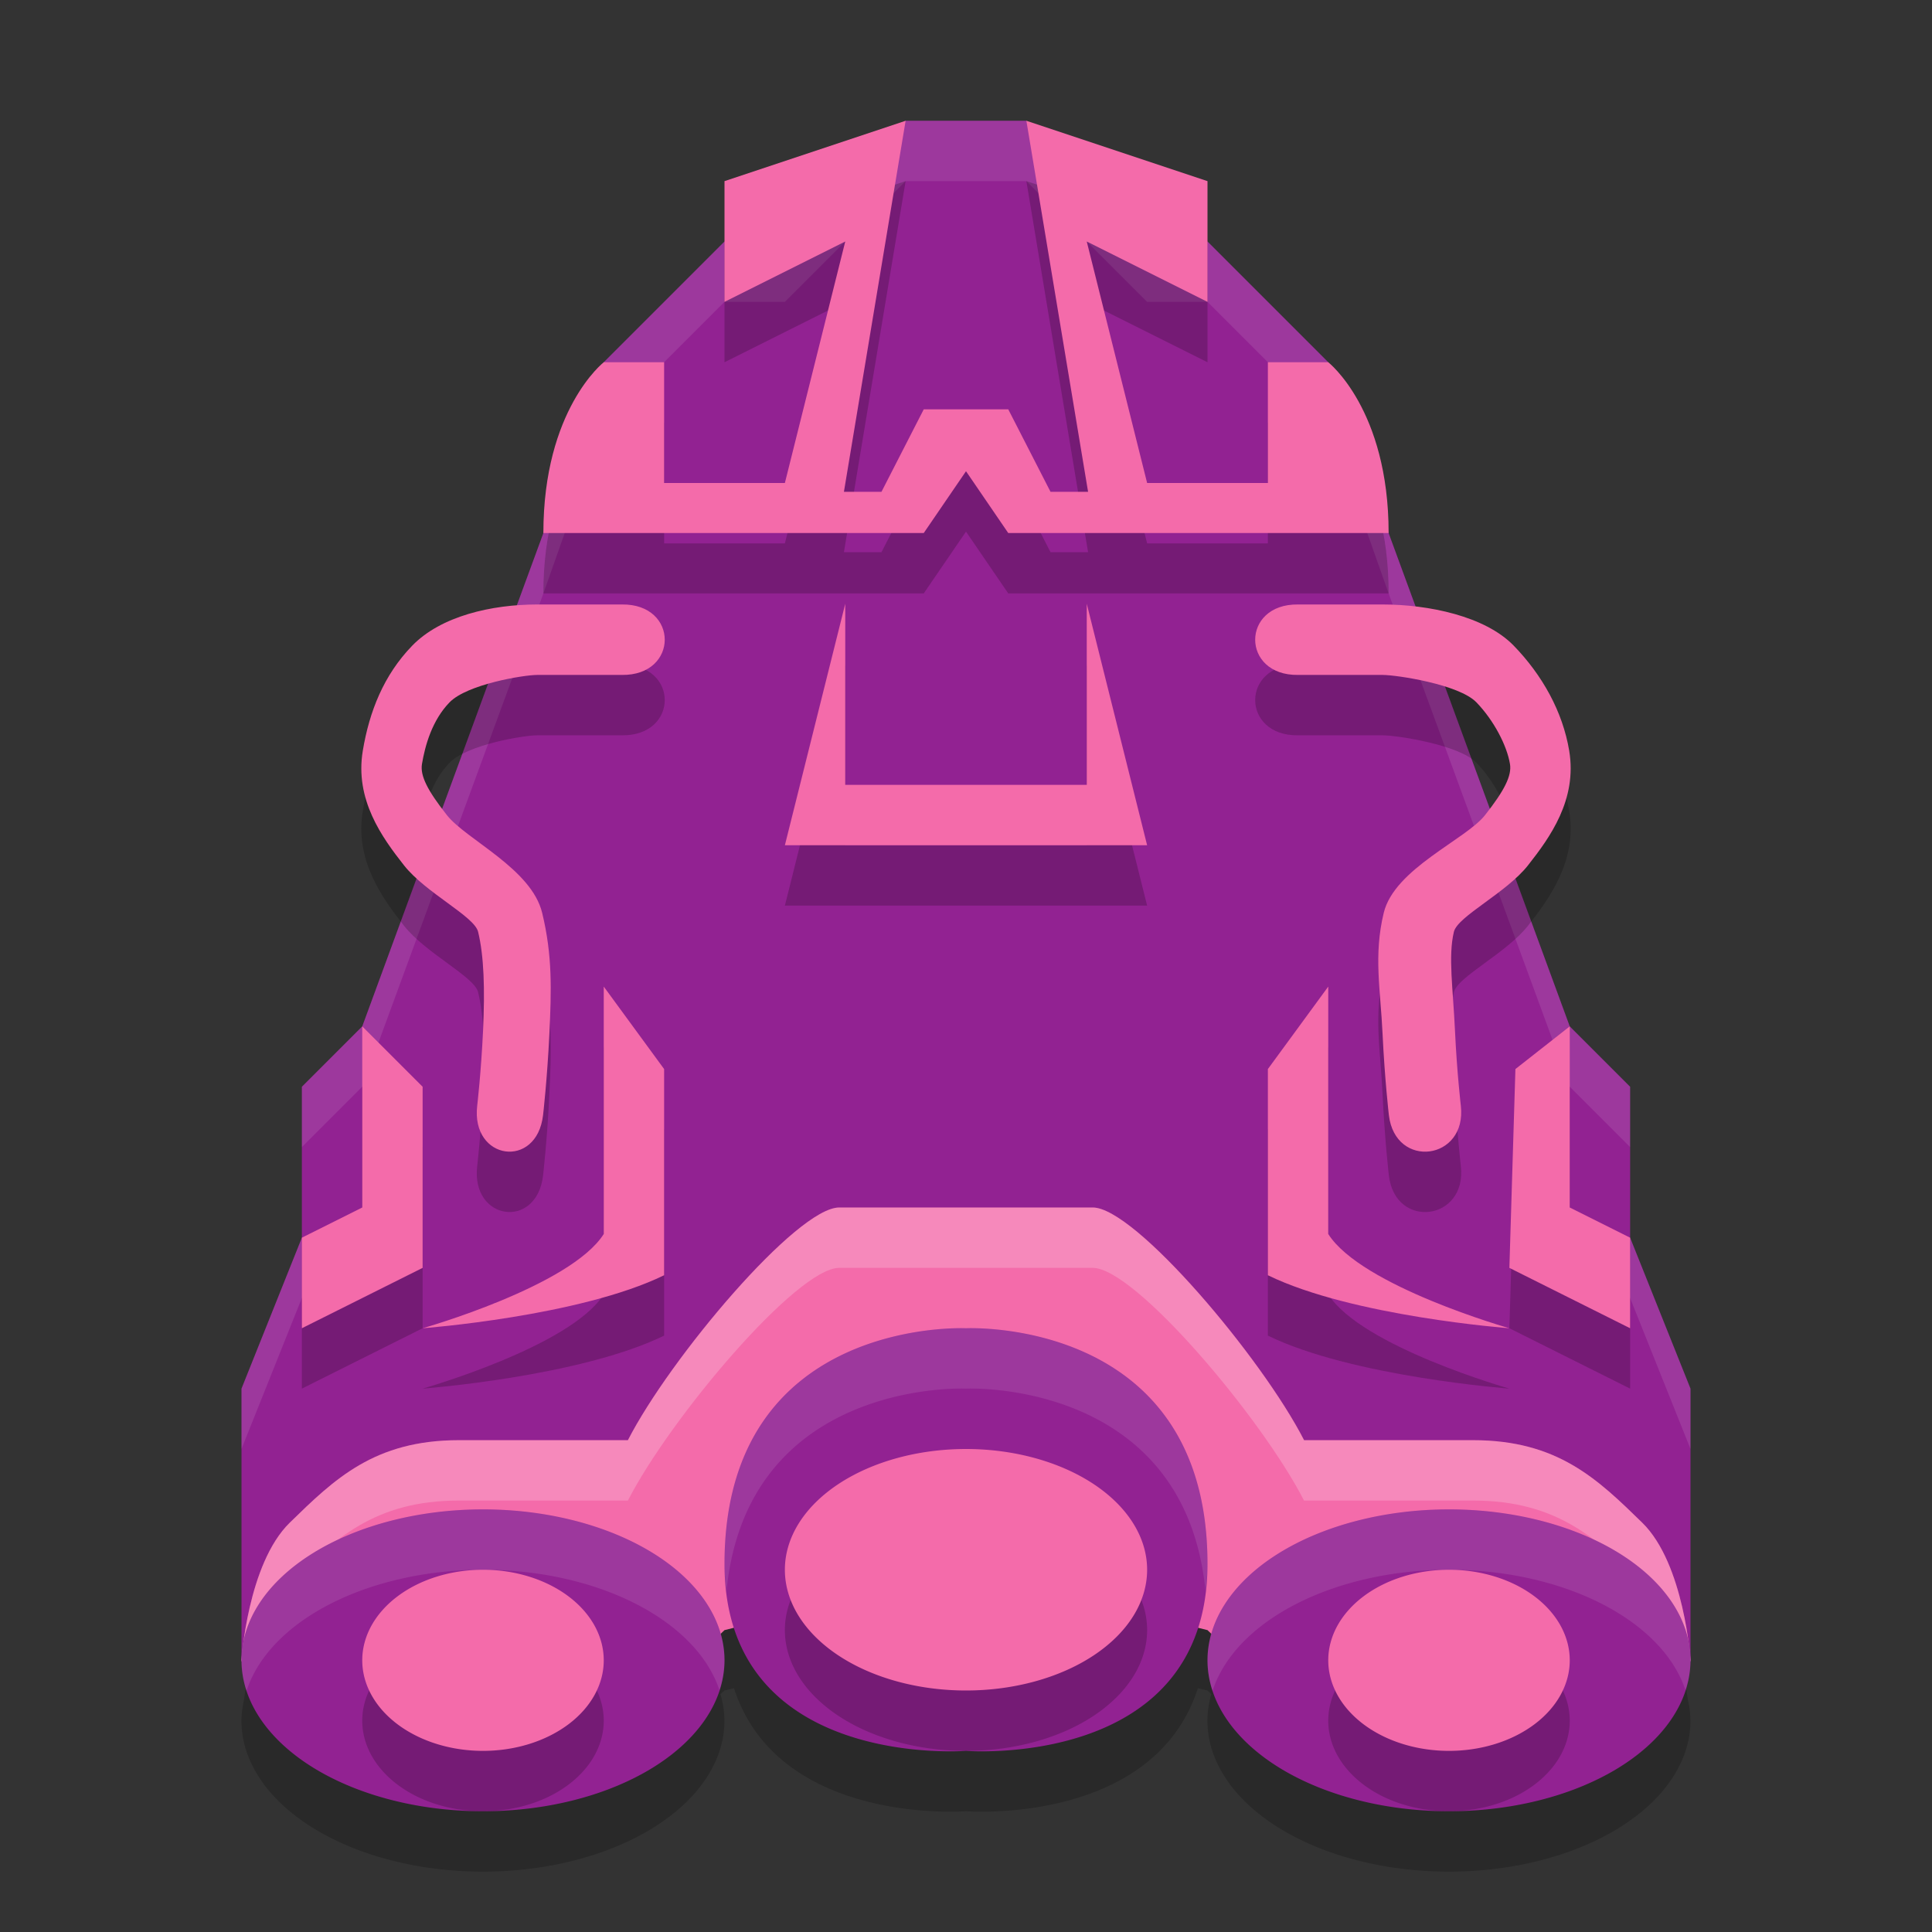
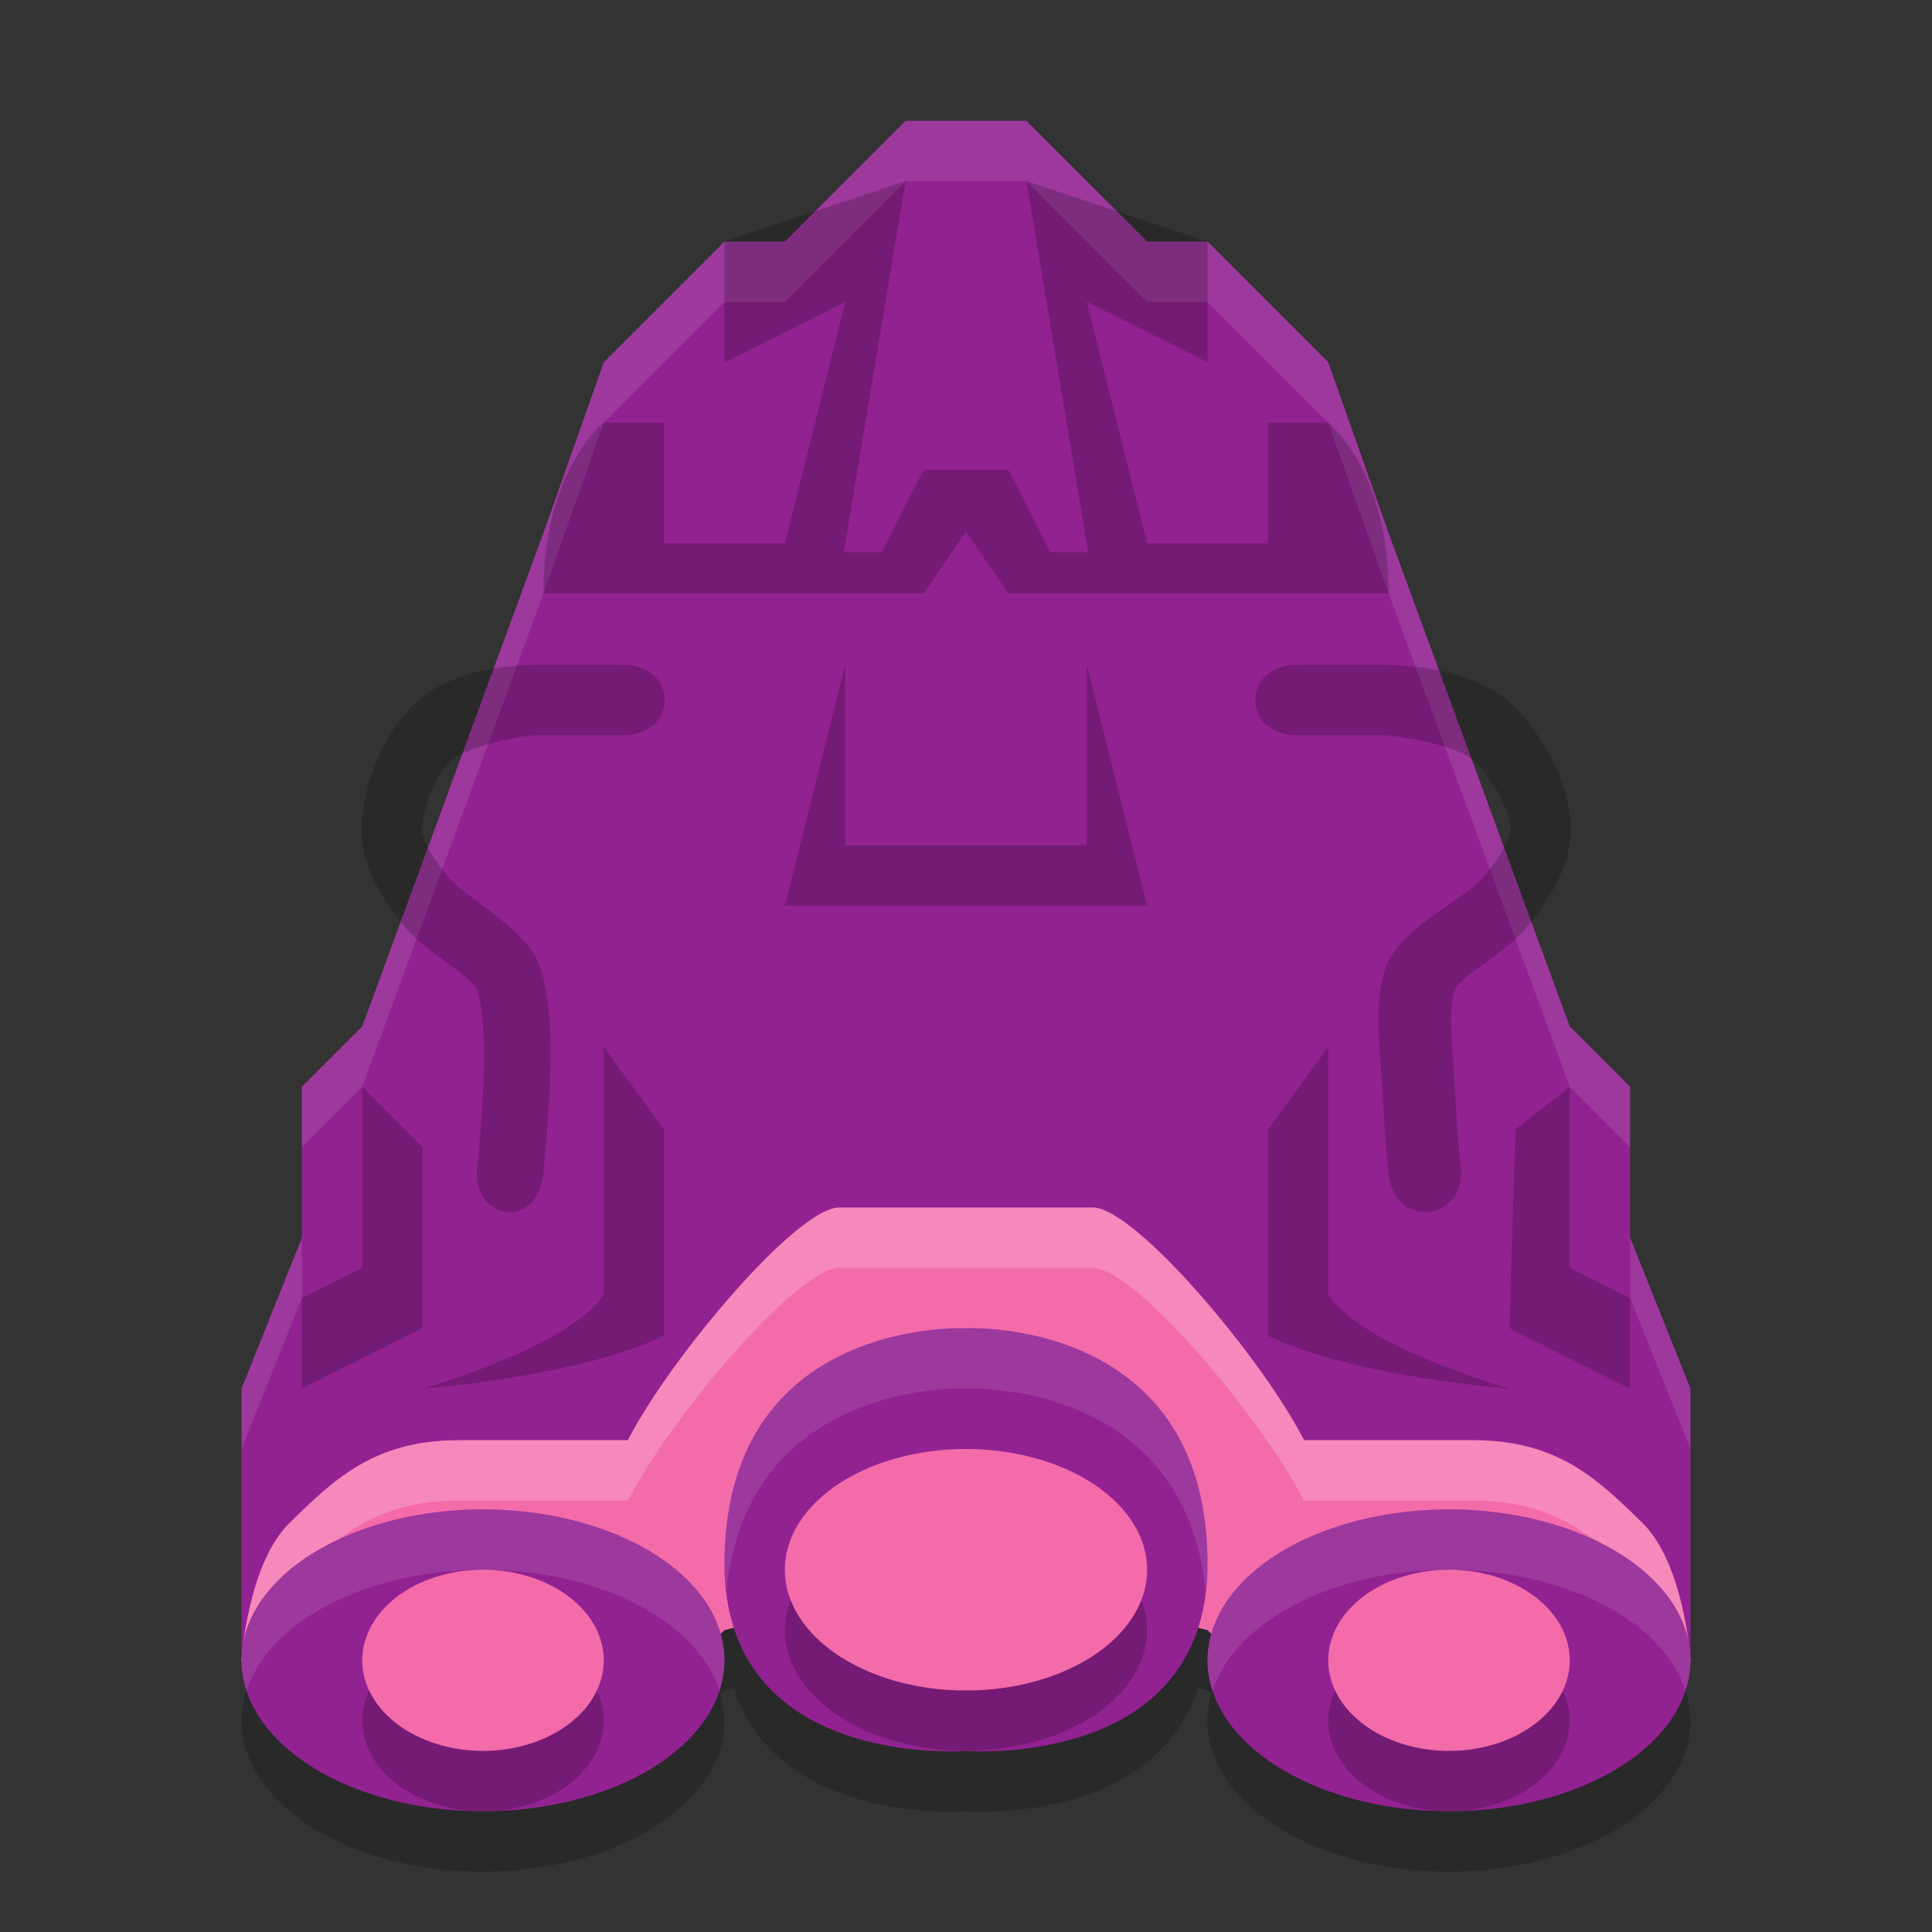
<svg xmlns="http://www.w3.org/2000/svg" width="32" height="32" version="1.1">
  <rect width="100%" height="100%" fill="#333333" stroke="none" />
  <path d="m15 2-2 2h-1l-2 2-1 2.829-3 8.171-1 1v2.5l-1 2.5v4.5l5.7-0.915 6.3-5.463 6.3 5.463 5.7 0.915v-4.5l-1-2.5v-2.5l-1-1-3-8.171-1-2.829-2-2h-1l-2-2z" style="fill:#922292" />
  <path d="m15 2-2 2h-1l-2 2-1 2.83-3 8.17-1 1v1l1-1 3-8.17 1-2.83 2-2h1l2-2h2l2 2h1l2 2 1 2.83 3 8.17 1 1v-1l-1-1-3-8.17-1-2.83-2-2h-1l-2-2h-2zm-10 18.5-1 2.5v1l1-2.5v-1zm22 0v1l1 2.5v-1l-1-2.5z" style="fill:#ffffff;opacity:.1" />
  <path d="m13.9 21c-0.7 0-2.8 2.488-3.5 3.854h-2.801c-1.4 0-2.061 0.645-2.799 1.365-0.506 0.494-0.694 1.455-0.762 1.955a4 2.5 0 0 0-0.039 0.326 4 2.5 0 0 0 4 2.5 4 2.5 0 0 0 4-2.5 4 2.5 0 0 0-0.066-0.439c0.011-0.011 0.066-0.061 0.066-0.061l0.158-0.039c0.736 2.282 3.842 2.039 3.842 2.039s3.106 0.243 3.842-2.039l0.158 0.039s0.054 0.049 0.064 0.059a4 2.5 0 0 0-0.064 0.441 4 2.5 0 0 0 4 2.5 4 2.5 0 0 0 4-2.5 4 2.5 0 0 0-0.041-0.336c-0.069-0.503-0.256-1.454-0.76-1.945-0.738-0.72-1.399-1.365-2.799-1.365h-2.801c-0.7-1.366-2.8-3.854-3.5-3.854h-4.199z" style="opacity:.2" />
  <path d="m13.9 20c-0.7 0-2.8 2.488-3.5 3.854h-2.8c-1.4 0-2.062 0.646-2.8 1.366-0.7 0.683-0.8 2.28-0.8 2.28s0.1 1.134 4.3 1.134c2.1 0 3.7-1.634 3.7-1.634l4-1 4 1s1.6 1.634 3.7 1.634c4.2 0 4.3-1.134 4.3-1.134s-0.1-1.598-0.8-2.28c-0.738-0.72-1.4-1.366-2.8-1.366h-2.8c-0.7-1.366-2.8-3.854-3.5-3.854z" style="fill:#f46baa" />
  <path d="m13.9 20c-0.7 0-2.8 2.488-3.5 3.854h-2.801c-1.4 0-2.061 0.645-2.799 1.365-0.7 0.683-0.801 2.281-0.801 2.281s0.019 0.091 0.119 0.217c0.107-0.507 0.303-1.129 0.682-1.498 0.738-0.72 1.399-1.365 2.799-1.365h2.801c0.7-1.366 2.8-3.854 3.5-3.854h4.199c0.7 0 2.8 2.488 3.5 3.854h2.801c1.4 0 2.061 0.645 2.799 1.365 0.378 0.369 0.575 0.991 0.682 1.498 0.1-0.126 0.119-0.217 0.119-0.217s-0.101-1.598-0.801-2.281c-0.738-0.72-1.399-1.365-2.799-1.365h-2.801c-0.7-1.366-2.8-3.854-3.5-3.854h-4.199z" style="fill:#ffffff;opacity:.2" />
  <path d="m16 22s-4-0.195-4 3.902c0 3.415 4 3.098 4 3.098s4 0.317 4-3.098c0-4.098-4-3.902-4-3.902zm-8 3a4 2.5 0 0 0-4 2.5 4 2.5 0 0 0 4 2.5 4 2.5 0 0 0 4-2.5 4 2.5 0 0 0-4-2.5zm16 0a4 2.5 0 0 0-4 2.5 4 2.5 0 0 0 4 2.5 4 2.5 0 0 0 4-2.5 4 2.5 0 0 0-4-2.5z" style="fill:#922292" />
  <path d="m15 3-3 1v2l2-1-1 4h-2v-2h-1s-1 0.78-1 2.829h6.3l0.7-1.024 0.7 1.024h6.3c0-2.049-1-2.829-1-2.829h-1v2h-2l-1-4 2 1v-2l-3-1 1.022 6.146h-0.622l-0.7-1.366h-1.4l-0.7 1.366h-0.622zm-6.1 8.012c-0.76 0-1.597 0.193-2.071 0.681-0.474 0.488-0.712 1.093-0.82 1.742-0.135 0.811 0.32 1.437 0.682 1.897 0.362 0.46 1.166 0.844 1.228 1.102 0.097 0.401 0.114 0.943 0.082 1.634-0.032 0.69-0.097 1.246-0.097 1.246-0.106 0.905 0.986 1.06 1.091 0.155 0 0 0.069-0.598 0.104-1.338 0.035-0.74 0.052-1.304-0.119-2.011-0.177-0.733-1.258-1.213-1.578-1.619-0.32-0.407-0.445-0.651-0.413-0.846 0.051-0.304 0.167-0.724 0.457-1.022 0.289-0.298 1.224-0.454 1.454-0.454h1.4c0.947 0.013 0.947-1.18 0-1.167zm5.1-0.012-1 4h6l-1-4v3h-4zm7.5 0.012c-0.947-0.013-0.947 1.18 0 1.167h1.4c0.23 0 1.265 0.155 1.554 0.454s0.506 0.717 0.556 1.022c0.032 0.194-0.093 0.439-0.413 0.846-0.32 0.407-1.501 0.886-1.678 1.619-0.171 0.707-0.053 1.271-0.019 2.011 0.035 0.74 0.104 1.338 0.104 1.338 0.106 0.905 1.297 0.751 1.192-0.155 0 0-0.065-0.555-0.097-1.246-0.032-0.69-0.115-1.232-0.018-1.634 0.062-0.258 0.866-0.642 1.228-1.102 0.362-0.46 0.817-1.086 0.682-1.897-0.108-0.649-0.446-1.254-0.92-1.742-0.474-0.488-1.411-0.681-2.171-0.681zm-11.5 6.329v4.098c-0.549 0.866-3 1.561-3 1.561s2.6-0.195 4-0.878v-3.415zm12 0-1 1.366v3.415c1.4 0.683 4 0.878 4 0.878s-2.451-0.695-3-1.561zm-16 0.659v3l-1 0.5v1.5l2-1v-3zm20 0-0.9 0.707-0.1 3.293 2 1v-1.5l-1-0.5z" style="opacity:.2" />
-   <path d="m15 2-3 1v2l2-1-1 4h-2v-2h-1s-1 0.78-1 2.829h6.3l0.7-1.024 0.7 1.024h6.3c0-2.049-1-2.829-1-2.829h-1v2h-2l-1-4 2 1v-2l-3-1 1.022 6.146h-0.622l-0.7-1.366h-1.4l-0.7 1.366h-0.622zm-6.1 8.012c-0.76 0-1.597 0.193-2.071 0.681-0.474 0.488-0.712 1.093-0.82 1.742-0.135 0.811 0.32 1.437 0.682 1.897 0.362 0.46 1.166 0.844 1.228 1.102 0.097 0.401 0.114 0.943 0.082 1.634-0.032 0.69-0.097 1.246-0.097 1.246-0.106 0.905 0.986 1.06 1.091 0.155 0 0 0.069-0.598 0.104-1.338 0.035-0.74 0.052-1.304-0.119-2.011-0.177-0.733-1.258-1.213-1.578-1.619-0.32-0.407-0.445-0.651-0.413-0.846 0.051-0.304 0.167-0.724 0.457-1.022 0.289-0.298 1.224-0.454 1.454-0.454h1.4c0.947 0.013 0.947-1.18 0-1.167zm5.1-0.012-1 4h6l-1-4v3h-4zm7.5 0.012c-0.947-0.013-0.947 1.18 0 1.167h1.4c0.23 0 1.265 0.155 1.554 0.454s0.506 0.717 0.556 1.022c0.032 0.194-0.093 0.439-0.413 0.846-0.32 0.407-1.501 0.886-1.678 1.619-0.171 0.707-0.053 1.271-0.019 2.011 0.035 0.74 0.104 1.338 0.104 1.338 0.106 0.905 1.297 0.751 1.192-0.155 0 0-0.065-0.555-0.097-1.246-0.032-0.69-0.115-1.232-0.018-1.634 0.062-0.258 0.866-0.642 1.228-1.102 0.362-0.46 0.817-1.086 0.682-1.897-0.108-0.649-0.446-1.254-0.92-1.742-0.474-0.488-1.411-0.681-2.171-0.681zm-11.5 6.329v4.098c-0.549 0.866-3 1.561-3 1.561s2.6-0.195 4-0.878v-3.415zm12 0-1 1.366v3.415c1.4 0.683 4 0.878 4 0.878s-2.451-0.695-3-1.561zm-16 0.659v3l-1 0.5v1.5l2-1v-3zm20 0-0.9 0.707-0.1 3.293 2 1v-1.5l-1-0.5z" style="fill:#f46baa" />
  <path d="m16 25a3 2 0 0 0-3 2 3 2 0 0 0 3 2 3 2 0 0 0 3-2 3 2 0 0 0-3-2zm-8 2a2 1.5 0 0 0-2 1.5 2 1.5 0 0 0 2 1.5 2 1.5 0 0 0 2-1.5 2 1.5 0 0 0-2-1.5zm16 0a2 1.5 0 0 0-2 1.5 2 1.5 0 0 0 2 1.5 2 1.5 0 0 0 2-1.5 2 1.5 0 0 0-2-1.5z" style="opacity:.2" />
  <path d="m16 24a3 2 0 0 0-3 2 3 2 0 0 0 3 2 3 2 0 0 0 3-2 3 2 0 0 0-3-2zm-8 2a2 1.5 0 0 0-2 1.5 2 1.5 0 0 0 2 1.5 2 1.5 0 0 0 2-1.5 2 1.5 0 0 0-2-1.5zm16 0a2 1.5 0 0 0-2 1.5 2 1.5 0 0 0 2 1.5 2 1.5 0 0 0 2-1.5 2 1.5 0 0 0-2-1.5z" style="fill:#f46baa" />
  <path d="M 16 22 C 16 22 12 21.805 12 25.902 C 12 26.064 12.016 26.21 12.033 26.355 C 12.378 22.832 16 23 16 23 C 16 23 19.622 22.832 19.967 26.355 C 19.984 26.21 20 26.064 20 25.902 C 20 21.805 16 22 16 22 z M 8 25 A 4 2.5 0 0 0 4 27.5 A 4 2.5 0 0 0 4.084 28.006 A 4 2.5 0 0 1 8 26 A 4 2.5 0 0 1 11.916 27.994 A 4 2.5 0 0 0 12 27.5 A 4 2.5 0 0 0 8 25 z M 24 25 A 4 2.5 0 0 0 20 27.5 A 4 2.5 0 0 0 20.084 28.006 A 4 2.5 0 0 1 24 26 A 4 2.5 0 0 1 27.916 27.994 A 4 2.5 0 0 0 28 27.5 A 4 2.5 0 0 0 24 25 z " style="fill:#ffffff;opacity:.1" />
</svg>